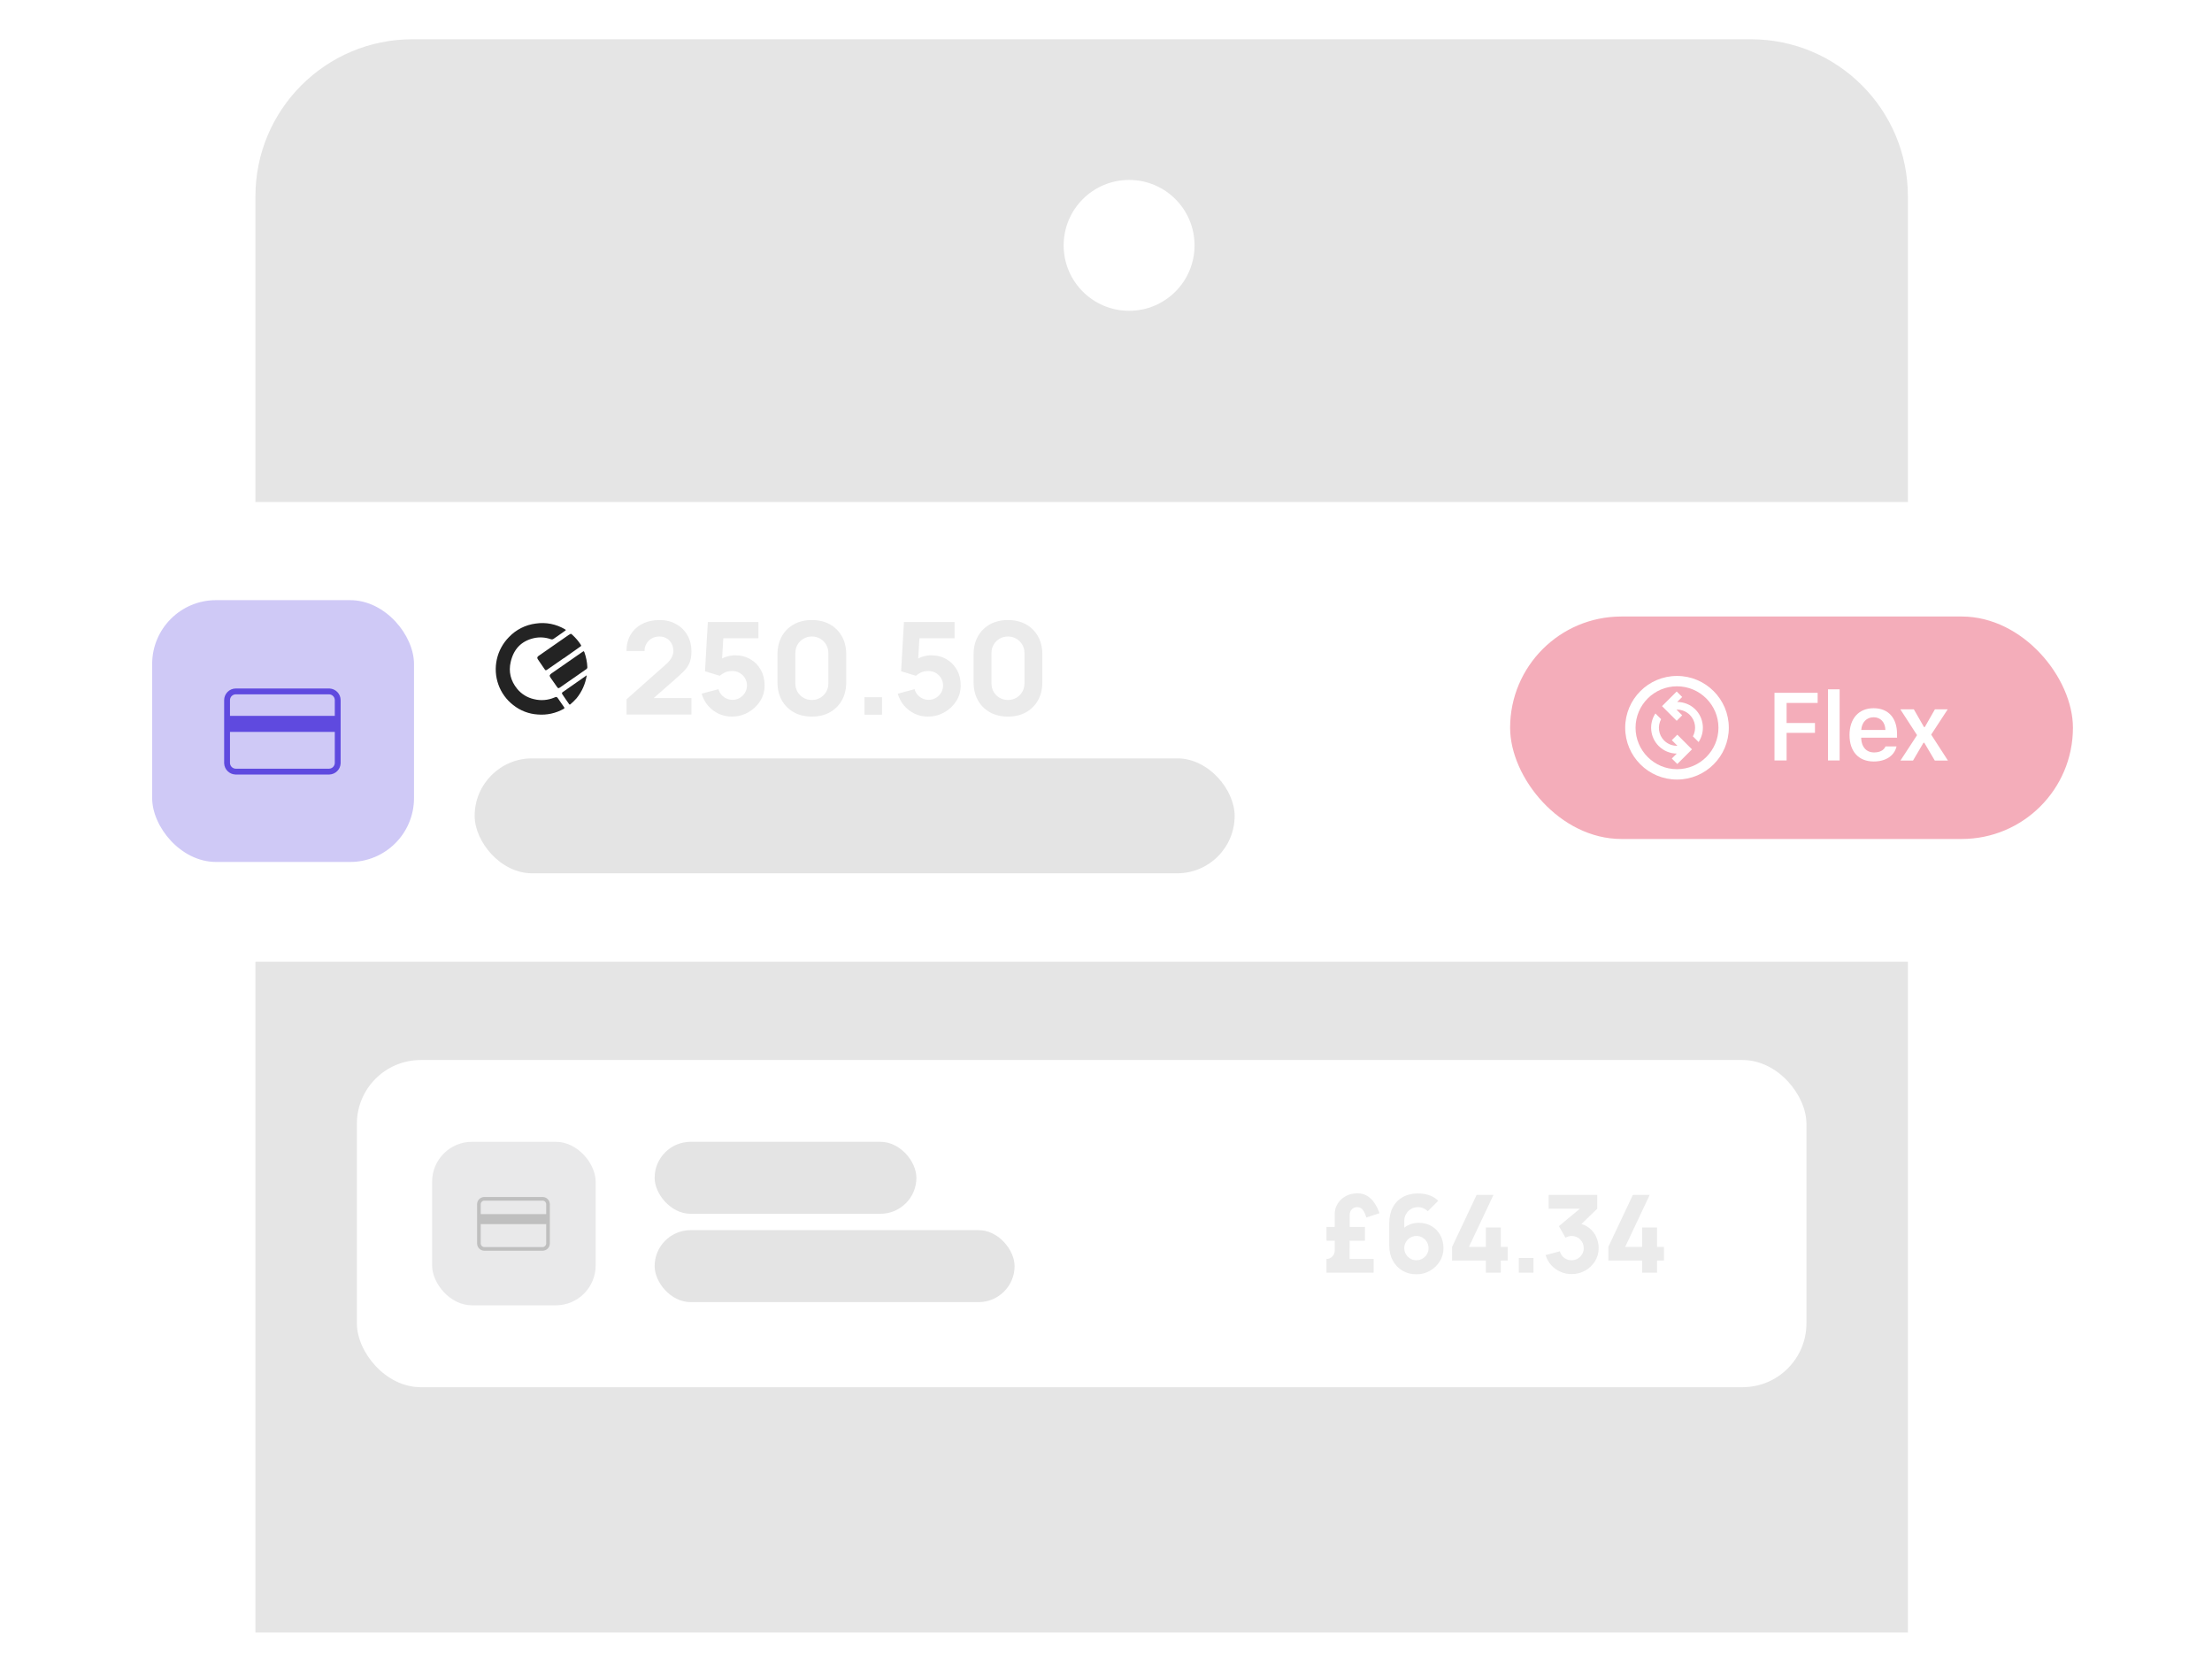
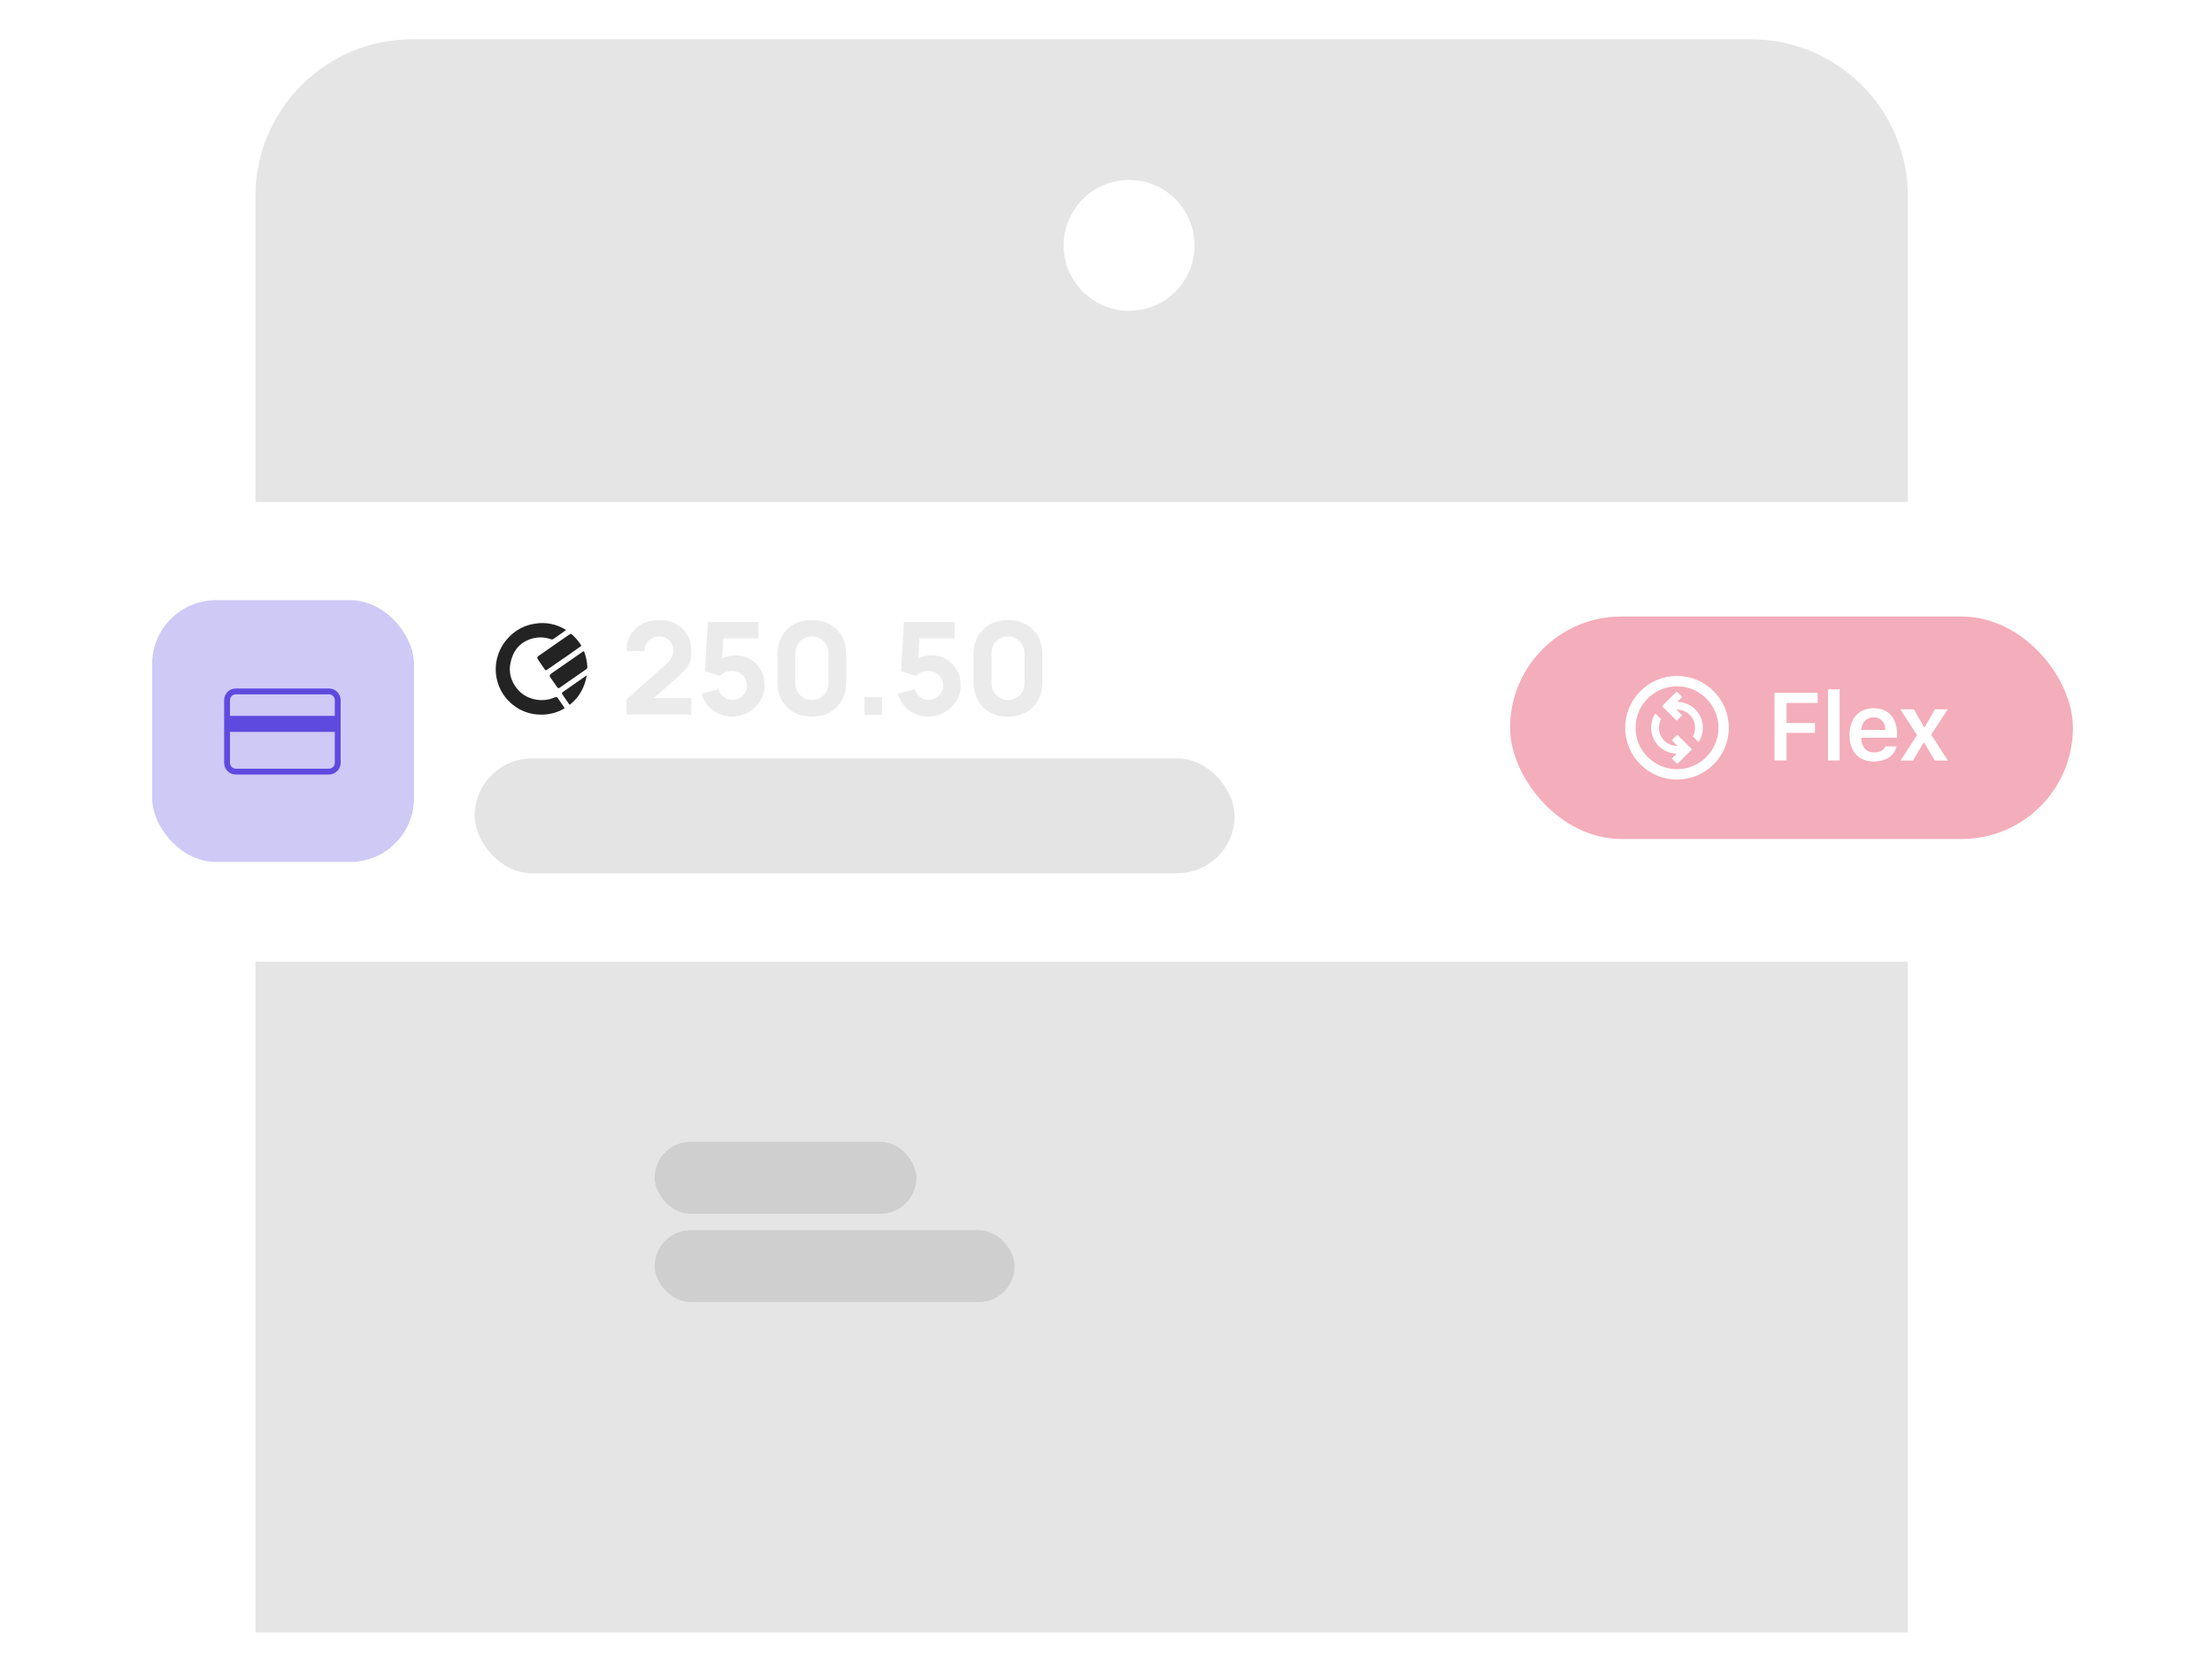
<svg xmlns="http://www.w3.org/2000/svg" width="676" height="511" viewBox="0 0 676 511" fill="none">
  <path d="M126.061 6H535.061C564.884 6 589.061 30.177 589.061 60V505H72.061V60C72.061 30.177 96.237 6 126.061 6Z" fill="#E5E5E5" />
  <path d="M126.061 6H535.061C564.884 6 589.061 30.177 589.061 60V505H72.061V60C72.061 30.177 96.237 6 126.061 6Z" stroke="white" stroke-width="12" />
  <g clip-path="url(#clip0_654_2870)">
-     <rect x="109.061" y="324" width="443" height="100" rx="19.52" fill="white" />
    <rect x="132.057" y="349" width="49.98" height="49.98" rx="12.19" fill="#E9E9EA" />
    <path d="M165.807 365.864C167.038 365.864 168.036 366.862 168.036 368.093V380.059C168.036 381.29 167.038 382.288 165.807 382.289H148.03L147.803 382.278C146.678 382.164 145.801 381.213 145.801 380.059V368.093C145.801 366.939 146.678 365.99 147.803 365.876L148.03 365.864H165.807ZM146.915 374.157V380.059C146.915 380.675 147.415 381.174 148.03 381.174H165.807C166.422 381.174 166.922 380.674 166.922 380.059V374.157H146.915ZM148.03 366.978C147.415 366.978 146.915 367.478 146.915 368.093V371.09H166.922V368.093C166.922 367.478 166.422 366.978 165.807 366.978H148.03Z" fill="#BFBFBF" />
    <path d="M405.381 389V384.809H405.414C406.096 384.809 406.679 384.556 407.163 384.05C407.647 383.544 407.889 382.961 407.889 382.301V371.147C407.889 369.937 408.197 368.848 408.813 367.88C409.429 366.912 410.259 366.147 411.304 365.586C412.349 365.025 413.51 364.745 414.786 364.745C415.974 364.745 416.997 365.014 417.855 365.553C418.724 366.081 419.461 366.807 420.066 367.731C420.671 368.644 421.177 369.673 421.584 370.817L417.558 372.137C417.283 371.18 416.931 370.415 416.502 369.843C416.084 369.26 415.512 368.969 414.786 368.969C414.093 368.969 413.532 369.2 413.103 369.662C412.685 370.113 412.476 370.685 412.476 371.378L412.443 384.809H419.802V389H405.381ZM405.381 379.232V375.008H417.129V379.232H405.381ZM432.846 389.495C431.273 389.495 429.86 389.127 428.606 388.389C427.363 387.652 426.378 386.629 425.652 385.32C424.926 384 424.563 382.477 424.563 380.75V373.853C424.563 371.983 424.926 370.371 425.652 369.018C426.378 367.654 427.401 366.609 428.721 365.883C430.041 365.146 431.592 364.778 433.374 364.778C434.529 364.778 435.629 364.948 436.674 365.289C437.719 365.63 438.676 366.208 439.545 367.022L436.344 370.223C435.948 369.827 435.492 369.519 434.975 369.299C434.458 369.079 433.924 368.969 433.374 368.969C432.516 368.969 431.768 369.172 431.13 369.579C430.503 369.975 430.014 370.498 429.662 371.147C429.321 371.785 429.15 372.467 429.15 373.193V376.724L428.391 375.899C429.073 375.206 429.86 374.678 430.751 374.315C431.653 373.941 432.582 373.754 433.539 373.754C435.035 373.754 436.35 374.089 437.483 374.76C438.627 375.431 439.518 376.35 440.156 377.516C440.805 378.682 441.129 380.013 441.129 381.509C441.129 383.005 440.75 384.358 439.991 385.568C439.232 386.767 438.225 387.724 436.971 388.439C435.717 389.143 434.342 389.495 432.846 389.495ZM432.846 385.205C433.528 385.205 434.15 385.04 434.711 384.71C435.283 384.38 435.734 383.934 436.064 383.373C436.405 382.812 436.575 382.191 436.575 381.509C436.575 380.827 436.41 380.205 436.08 379.644C435.75 379.072 435.305 378.621 434.744 378.291C434.183 377.95 433.561 377.78 432.879 377.78C432.197 377.78 431.57 377.95 430.998 378.291C430.437 378.621 429.986 379.072 429.645 379.644C429.315 380.205 429.15 380.827 429.15 381.509C429.15 382.169 429.315 382.779 429.645 383.34C429.975 383.901 430.421 384.352 430.982 384.693C431.543 385.034 432.164 385.205 432.846 385.205ZM454.1 389V385.304H443.771V381.113L451.262 365.24H456.41L448.919 381.113H454.1V375.173H458.654V381.113H460.766V385.304H458.654V389H454.1ZM464.156 389V384.512H468.644V389H464.156ZM480.27 389.429C479.082 389.429 477.949 389.193 476.871 388.719C475.793 388.235 474.852 387.559 474.049 386.69C473.257 385.821 472.691 384.798 472.35 383.621L476.706 382.466C476.937 383.335 477.388 384.011 478.059 384.495C478.741 384.968 479.478 385.205 480.27 385.205C480.952 385.205 481.573 385.04 482.134 384.71C482.706 384.38 483.157 383.934 483.487 383.373C483.828 382.812 483.999 382.191 483.999 381.509C483.999 380.486 483.647 379.611 482.943 378.885C482.25 378.148 481.359 377.78 480.27 377.78C479.94 377.78 479.621 377.829 479.313 377.928C479.005 378.016 478.708 378.143 478.422 378.308L476.409 374.777L483.966 368.507L484.296 369.464H473.274V365.24H488.124V369.464L482.25 375.14L482.217 373.886C483.581 374.095 484.73 374.573 485.665 375.321C486.611 376.058 487.326 376.971 487.81 378.06C488.305 379.138 488.553 380.288 488.553 381.509C488.553 383.005 488.173 384.352 487.414 385.551C486.655 386.739 485.649 387.685 484.395 388.389C483.141 389.083 481.766 389.429 480.27 389.429ZM501.846 389V385.304H491.517V381.113L499.008 365.24H504.156L496.665 381.113H501.846V375.173H506.4V381.113H508.512V385.304H506.4V389H501.846Z" fill="#333638" fill-opacity="0.1" />
  </g>
  <g filter="url(#filter0_d_654_2870)">
    <g clip-path="url(#clip1_654_2870)">
      <rect x="9.061" y="147" width="644.068" height="140.524" rx="19.517" fill="white" />
      <rect x="40.062" y="177" width="80.02" height="80.02" rx="19.517" fill="#5F4ADF" fill-opacity="0.3" />
      <path d="M94.275 204.005C96.161 204.1 97.661 205.66 97.661 207.569V226.728L97.656 226.912C97.564 228.737 96.1 230.2 94.275 230.293L94.092 230.298H65.63L65.446 230.293C63.621 230.2 62.158 228.737 62.065 226.912L62.06 226.728V207.569C62.061 205.598 63.659 204 65.63 204H94.092L94.275 204.005ZM63.846 217.277V226.728C63.846 227.714 64.644 228.512 65.63 228.513H94.092C95.077 228.512 95.876 227.714 95.876 226.728V217.277H63.846ZM65.63 205.785C64.644 205.785 63.846 206.584 63.846 207.569V212.369H95.876V207.569C95.876 206.584 95.077 205.785 94.092 205.785H65.63Z" fill="#5F4ADF" />
      <path d="M185.028 211.961V207.317L196.912 196.771C197.804 195.984 198.434 195.243 198.801 194.548C199.168 193.853 199.352 193.203 199.352 192.6C199.352 191.734 199.175 190.967 198.821 190.298C198.466 189.616 197.968 189.085 197.325 188.704C196.682 188.311 195.928 188.114 195.063 188.114C194.157 188.114 193.357 188.324 192.662 188.744C191.98 189.15 191.449 189.695 191.068 190.377C190.688 191.046 190.511 191.774 190.537 192.561H185.028C185.028 190.619 185.454 188.94 186.307 187.524C187.16 186.107 188.347 185.012 189.868 184.238C191.39 183.464 193.161 183.077 195.181 183.077C197.03 183.077 198.683 183.484 200.139 184.297C201.608 185.097 202.762 186.219 203.602 187.662C204.441 189.104 204.861 190.777 204.861 192.679C204.861 194.082 204.664 195.25 204.271 196.181C203.877 197.099 203.293 197.952 202.519 198.739C201.746 199.513 200.795 200.392 199.667 201.375L191.993 208.104L191.56 206.924H204.861V211.961H185.028ZM217.198 212.59C215.768 212.59 214.424 212.295 213.164 211.705C211.918 211.115 210.843 210.295 209.938 209.245C209.033 208.196 208.383 206.976 207.99 205.586L213.145 204.209C213.315 204.878 213.617 205.455 214.05 205.94C214.496 206.425 215.007 206.806 215.585 207.081C216.175 207.344 216.778 207.475 217.395 207.475C218.208 207.475 218.949 207.278 219.618 206.884C220.3 206.491 220.838 205.96 221.231 205.291C221.638 204.622 221.841 203.881 221.841 203.067C221.841 202.254 221.638 201.513 221.231 200.844C220.838 200.175 220.3 199.644 219.618 199.25C218.949 198.857 218.208 198.66 217.395 198.66C216.398 198.66 215.585 198.831 214.955 199.172C214.325 199.5 213.853 199.814 213.538 200.116L209.013 198.739L209.879 183.667H225.343V188.665H212.83L214.719 186.894L214.129 196.614L213.223 195.512C213.932 194.935 214.738 194.515 215.644 194.253C216.549 193.99 217.395 193.859 218.182 193.859C219.966 193.859 221.533 194.259 222.884 195.06C224.248 195.847 225.311 196.935 226.071 198.326C226.845 199.703 227.232 201.283 227.232 203.067C227.232 204.851 226.767 206.465 225.835 207.908C224.904 209.337 223.678 210.478 222.156 211.331C220.635 212.171 218.982 212.59 217.198 212.59ZM241.669 212.59C239.57 212.59 237.734 212.151 236.16 211.272C234.586 210.393 233.359 209.167 232.48 207.593C231.602 206.019 231.162 204.182 231.162 202.084V193.584C231.162 191.485 231.602 189.649 232.48 188.075C233.359 186.501 234.586 185.274 236.16 184.395C237.734 183.517 239.57 183.077 241.669 183.077C243.768 183.077 245.604 183.517 247.178 184.395C248.752 185.274 249.978 186.501 250.857 188.075C251.736 189.649 252.175 191.485 252.175 193.584V202.084C252.175 204.182 251.736 206.019 250.857 207.593C249.978 209.167 248.752 210.393 247.178 211.272C245.604 212.151 243.768 212.59 241.669 212.59ZM241.669 207.514C242.613 207.514 243.466 207.291 244.227 206.845C244.987 206.399 245.591 205.796 246.037 205.035C246.483 204.274 246.706 203.422 246.706 202.477V193.151C246.706 192.207 246.483 191.354 246.037 190.593C245.591 189.832 244.987 189.229 244.227 188.783C243.466 188.337 242.613 188.114 241.669 188.114C240.724 188.114 239.872 188.337 239.111 188.783C238.35 189.229 237.747 189.832 237.301 190.593C236.855 191.354 236.632 192.207 236.632 193.151V202.477C236.632 203.422 236.855 204.274 237.301 205.035C237.747 205.796 238.35 206.399 239.111 206.845C239.872 207.291 240.724 207.514 241.669 207.514ZM257.756 212V206.648H263.108V212H257.756ZM277.129 212.59C275.7 212.59 274.355 212.295 273.096 211.705C271.85 211.115 270.774 210.295 269.869 209.245C268.964 208.196 268.315 206.976 267.921 205.586L273.076 204.209C273.247 204.878 273.548 205.455 273.981 205.94C274.427 206.425 274.939 206.806 275.516 207.081C276.106 207.344 276.71 207.475 277.326 207.475C278.139 207.475 278.88 207.278 279.549 206.884C280.231 206.491 280.769 205.96 281.163 205.291C281.569 204.622 281.773 203.881 281.773 203.067C281.773 202.254 281.569 201.513 281.163 200.844C280.769 200.175 280.231 199.644 279.549 199.25C278.88 198.857 278.139 198.66 277.326 198.66C276.329 198.66 275.516 198.831 274.886 199.172C274.257 199.5 273.785 199.814 273.47 200.116L268.944 198.739L269.81 183.667H285.275V188.665H272.761L274.65 186.894L274.06 196.614L273.155 195.512C273.863 194.935 274.67 194.515 275.575 194.253C276.48 193.99 277.326 193.859 278.113 193.859C279.897 193.859 281.464 194.259 282.815 195.06C284.18 195.847 285.242 196.935 286.003 198.326C286.777 199.703 287.164 201.283 287.164 203.067C287.164 204.851 286.698 206.465 285.767 207.908C284.835 209.337 283.609 210.478 282.088 211.331C280.566 212.171 278.913 212.59 277.129 212.59ZM301.6 212.59C299.502 212.59 297.665 212.151 296.091 211.272C294.517 210.393 293.291 209.167 292.412 207.593C291.533 206.019 291.094 204.182 291.094 202.084V193.584C291.094 191.485 291.533 189.649 292.412 188.075C293.291 186.501 294.517 185.274 296.091 184.395C297.665 183.517 299.502 183.077 301.6 183.077C303.699 183.077 305.535 183.517 307.109 184.395C308.683 185.274 309.91 186.501 310.789 188.075C311.667 189.649 312.107 191.485 312.107 193.584V202.084C312.107 204.182 311.667 206.019 310.789 207.593C309.91 209.167 308.683 210.393 307.109 211.272C305.535 212.151 303.699 212.59 301.6 212.59ZM301.6 207.514C302.545 207.514 303.397 207.291 304.158 206.845C304.919 206.399 305.522 205.796 305.968 205.035C306.414 204.274 306.637 203.422 306.637 202.477V193.151C306.637 192.207 306.414 191.354 305.968 190.593C305.522 189.832 304.919 189.229 304.158 188.783C303.397 188.337 302.545 188.114 301.6 188.114C300.656 188.114 299.803 188.337 299.042 188.783C298.282 189.229 297.678 189.832 297.232 190.593C296.786 191.354 296.563 192.207 296.563 193.151V202.477C296.563 203.422 296.786 204.274 297.232 205.035C297.678 205.796 298.282 206.399 299.042 206.845C299.803 207.291 300.656 207.514 301.6 207.514Z" fill="#333638" fill-opacity="0.1" />
      <path d="M157.284 184.152C160.379 183.683 163.537 184.307 166.226 185.913C166.406 186.014 166.499 186.097 166.499 186.145C166.476 186.175 166.383 186.252 166.226 186.383C166.069 186.508 165.494 186.918 164.507 187.596C163.491 188.298 162.928 188.69 162.823 188.768C162.69 188.881 162.527 188.952 162.359 188.982C162.19 189.012 162.01 188.988 161.848 188.922C160.187 188.334 158.398 188.232 156.68 188.619C152.894 189.505 150.548 191.926 149.636 195.869C148.933 198.879 149.595 201.632 151.634 204.136C152.94 205.718 154.74 206.813 156.744 207.259C158.834 207.782 161.041 207.604 163.021 206.747C163.212 206.646 163.427 206.593 163.648 206.593C163.752 206.616 163.909 206.777 164.118 207.062C164.246 207.271 164.525 207.681 164.96 208.294C165.39 208.912 165.715 209.394 165.953 209.721C165.994 209.757 166.017 209.798 166.034 209.852C166.052 209.899 166.052 209.953 166.034 210.006C166.023 210.06 165.994 210.108 165.959 210.143C165.924 210.185 165.878 210.209 165.825 210.227C163.416 211.583 160.663 212.183 157.911 211.951C155.158 211.785 152.534 210.768 150.385 209.049C148.301 207.431 146.733 205.254 145.862 202.774C144.979 200.312 144.828 197.641 145.397 195.078C145.972 192.515 147.249 190.165 149.09 188.298C151.262 186.014 154.154 184.545 157.284 184.152ZM172.712 200.068C172.84 199.991 172.892 199.961 172.869 199.991C172.474 202.548 171.411 204.957 169.78 206.967C169.199 207.622 168.572 208.24 167.904 208.811C167.724 208.966 167.579 208.954 167.474 208.769C167.219 208.401 166.853 207.883 166.383 207.199C165.912 206.515 165.587 206.028 165.401 205.748C165.361 205.694 165.326 205.635 165.309 205.576C165.291 205.51 165.291 205.439 165.309 205.373C165.326 205.308 165.349 205.248 165.396 205.201C165.442 205.147 165.494 205.112 165.558 205.088C166.865 204.142 169.251 202.471 172.712 200.08V200.068ZM171.951 192.604C171.992 192.622 172.05 192.705 172.131 192.854C172.677 194.352 172.991 195.923 173.061 197.511C173.061 197.641 173.02 197.766 172.95 197.879C172.881 197.992 172.782 198.082 172.666 198.141C172.166 198.51 171.179 199.2 169.693 200.217C169.251 200.538 168.462 201.085 167.329 201.852C166.197 202.62 165.326 203.226 164.728 203.672C164.467 203.857 164.287 203.928 164.182 203.904C164.077 203.88 163.932 203.738 163.752 203.476L161.807 200.693C161.598 200.371 161.517 200.139 161.557 199.985C161.668 199.741 161.853 199.539 162.086 199.402C162.394 199.194 163.973 198.099 166.812 196.113C169.524 194.234 171.144 193.104 171.667 192.741C171.824 192.64 171.922 192.592 171.963 192.604H171.951ZM168.038 187.293C168.131 187.293 168.305 187.424 168.566 187.691C169.472 188.518 170.273 189.452 170.953 190.475C171.109 190.707 171.185 190.867 171.173 190.945C171.162 191.022 171.022 191.141 170.767 191.295C169.989 191.866 168.345 193.032 165.837 194.781V194.739C162.992 196.726 161.325 197.885 160.826 198.218C160.686 198.337 160.518 198.415 160.338 198.433C160.239 198.421 160.117 198.296 159.966 198.064C159.031 196.702 158.375 195.738 157.986 195.167C157.835 194.995 157.754 194.769 157.754 194.537C157.824 194.323 157.969 194.138 158.172 194.025C159.269 193.264 162.306 191.153 167.289 187.679C167.306 187.679 167.318 187.679 167.329 187.667C167.341 187.661 167.353 187.65 167.364 187.638C167.37 187.626 167.382 187.62 167.399 187.608C167.411 187.602 167.428 187.596 167.44 187.596C167.62 187.453 167.823 187.346 168.044 187.287L168.038 187.293Z" fill="#232323" />
      <rect x="455.061" y="182" width="172" height="68" rx="34" fill="#EB5D76" fill-opacity="0.5" />
      <path d="M506.062 200.167C497.322 200.167 490.229 207.26 490.229 216C490.229 224.74 497.322 231.833 506.062 231.833C514.802 231.833 521.895 224.74 521.895 216C521.895 207.26 514.802 200.167 506.062 200.167ZM506.062 228.667C499.079 228.667 493.395 222.982 493.395 216C493.395 209.017 499.079 203.333 506.062 203.333C513.044 203.333 518.729 209.017 518.729 216C518.729 222.982 513.044 228.667 506.062 228.667ZM512.664 220.37L510.923 218.628C512.047 216.522 511.762 213.862 509.989 212.089C508.896 210.997 507.487 210.458 506.062 210.458C506.014 210.458 505.967 210.474 505.919 210.474L507.645 212.2L505.967 213.878L501.486 209.397L505.967 204.917L507.645 206.595L506.125 208.115C508.136 208.131 510.131 208.875 511.667 210.395C514.359 213.102 514.691 217.298 512.664 220.37ZM510.638 222.602L506.157 227.083L504.479 225.405L505.983 223.901C503.988 223.885 501.993 223.109 500.473 221.589C497.765 218.882 497.433 214.702 499.459 211.63L501.201 213.372C500.077 215.477 500.362 218.137 502.135 219.911C503.244 221.019 504.716 221.557 506.189 221.51L504.479 219.8L506.157 218.122L510.638 222.602Z" fill="white" />
      <path d="M539.553 226H535.854V205.311H549.045V208.422H539.553V214.544H548.228V217.555H539.553V226ZM552.208 226V204.264H555.764V226H552.208ZM569.78 221.713H573.15C572.505 224.538 569.881 226.315 566.182 226.315C561.565 226.315 558.783 223.247 558.783 218.229C558.783 213.196 561.608 210.028 566.153 210.028C570.626 210.028 573.307 212.996 573.307 217.914V219.046H562.353V219.233C562.44 221.885 563.945 223.548 566.282 223.548C568.046 223.548 569.264 222.889 569.78 221.713ZM566.139 212.795C564.017 212.795 562.526 214.329 562.368 216.68H569.752C569.68 214.3 568.275 212.795 566.139 212.795ZM581.632 220.58H581.388L578.191 226.029H574.349L579.424 218.258L574.305 210.358H578.435L581.546 215.792H581.79L584.887 210.358H588.801L583.74 218.1L588.858 226.029H584.844L581.632 220.58Z" fill="white" />
    </g>
  </g>
  <rect x="145.061" y="231.797" width="232.255" height="35.131" rx="17.566" fill="#7C7C7C" fill-opacity="0.2" />
  <rect x="200.061" y="349" width="80" height="22" rx="11" fill="#7C7C7C" fill-opacity="0.2" />
  <rect x="200.061" y="376" width="110" height="22" rx="11" fill="#7C7C7C" fill-opacity="0.2" />
  <circle cx="345.061" cy="75" r="20" fill="white" />
  <defs>
    <filter id="filter0_d_654_2870" x="0.001" y="137.94" width="675.068" height="171.524" filterUnits="userSpaceOnUse" color-interpolation-filters="sRGB">
      <feFlood flood-opacity="0" result="BackgroundImageFix" />
      <feColorMatrix in="SourceAlpha" type="matrix" values="0 0 0 0 0 0 0 0 0 0 0 0 0 0 0 0 0 0 127 0" result="hardAlpha" />
      <feOffset dx="6.44" dy="6.44" />
      <feGaussianBlur stdDeviation="7.75" />
      <feComposite in2="hardAlpha" operator="out" />
      <feColorMatrix type="matrix" values="0 0 0 0 0 0 0 0 0 0 0 0 0 0 0 0 0 0 0.25 0" />
      <feBlend mode="normal" in2="BackgroundImageFix" result="effect1_dropShadow_654_2870" />
      <feBlend mode="normal" in="SourceGraphic" in2="effect1_dropShadow_654_2870" result="shape" />
    </filter>
    <clipPath id="clip0_654_2870">
-       <rect x="109.061" y="324" width="443" height="100" rx="19.52" fill="white" />
-     </clipPath>
+       </clipPath>
    <clipPath id="clip1_654_2870">
      <rect x="9.061" y="147" width="644.068" height="140.524" rx="19.517" fill="white" />
    </clipPath>
  </defs>
</svg>